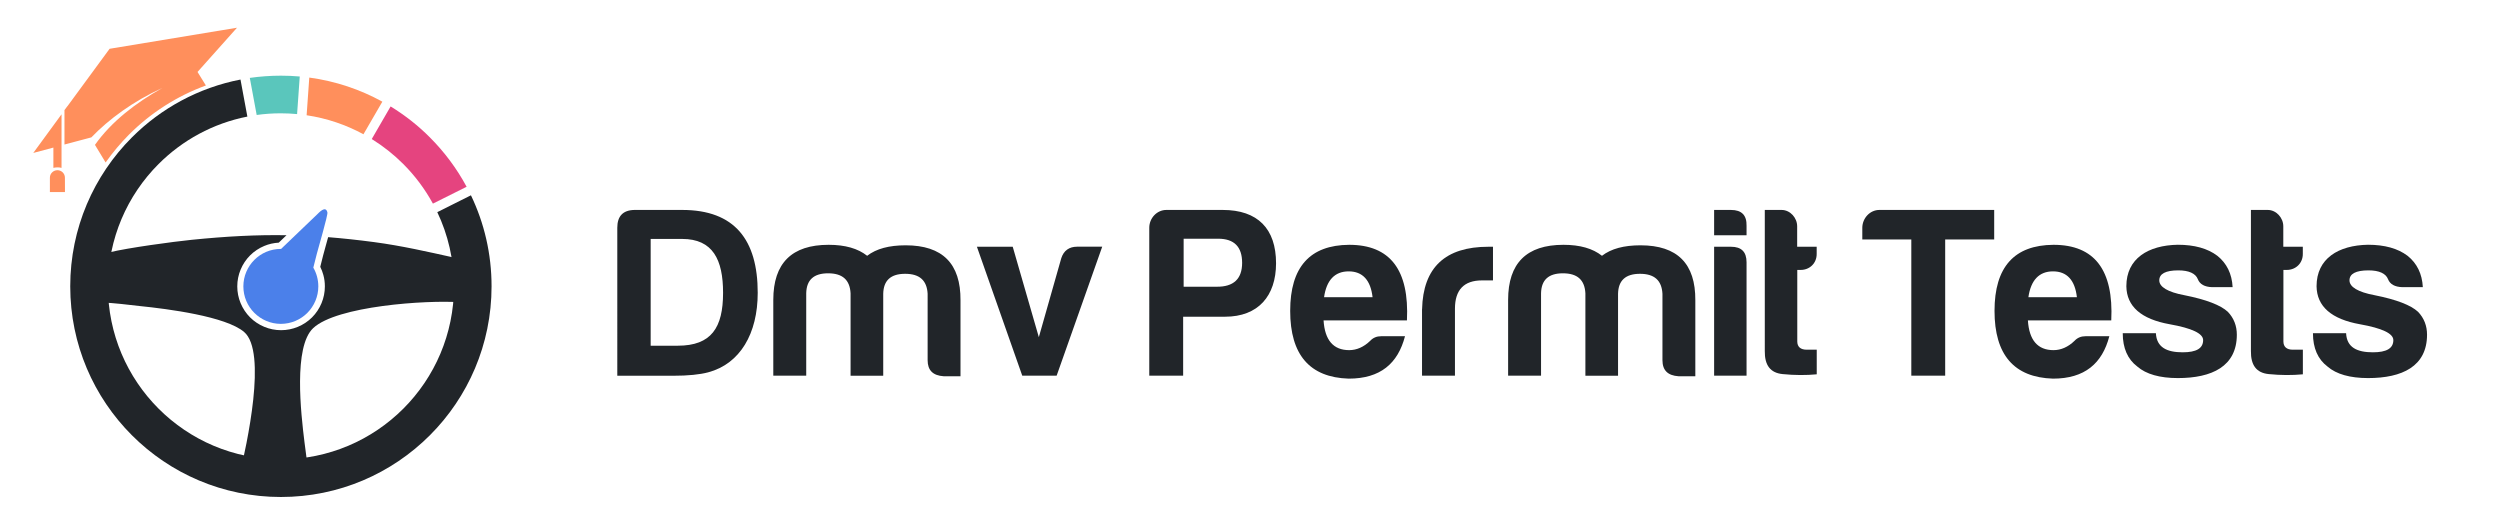
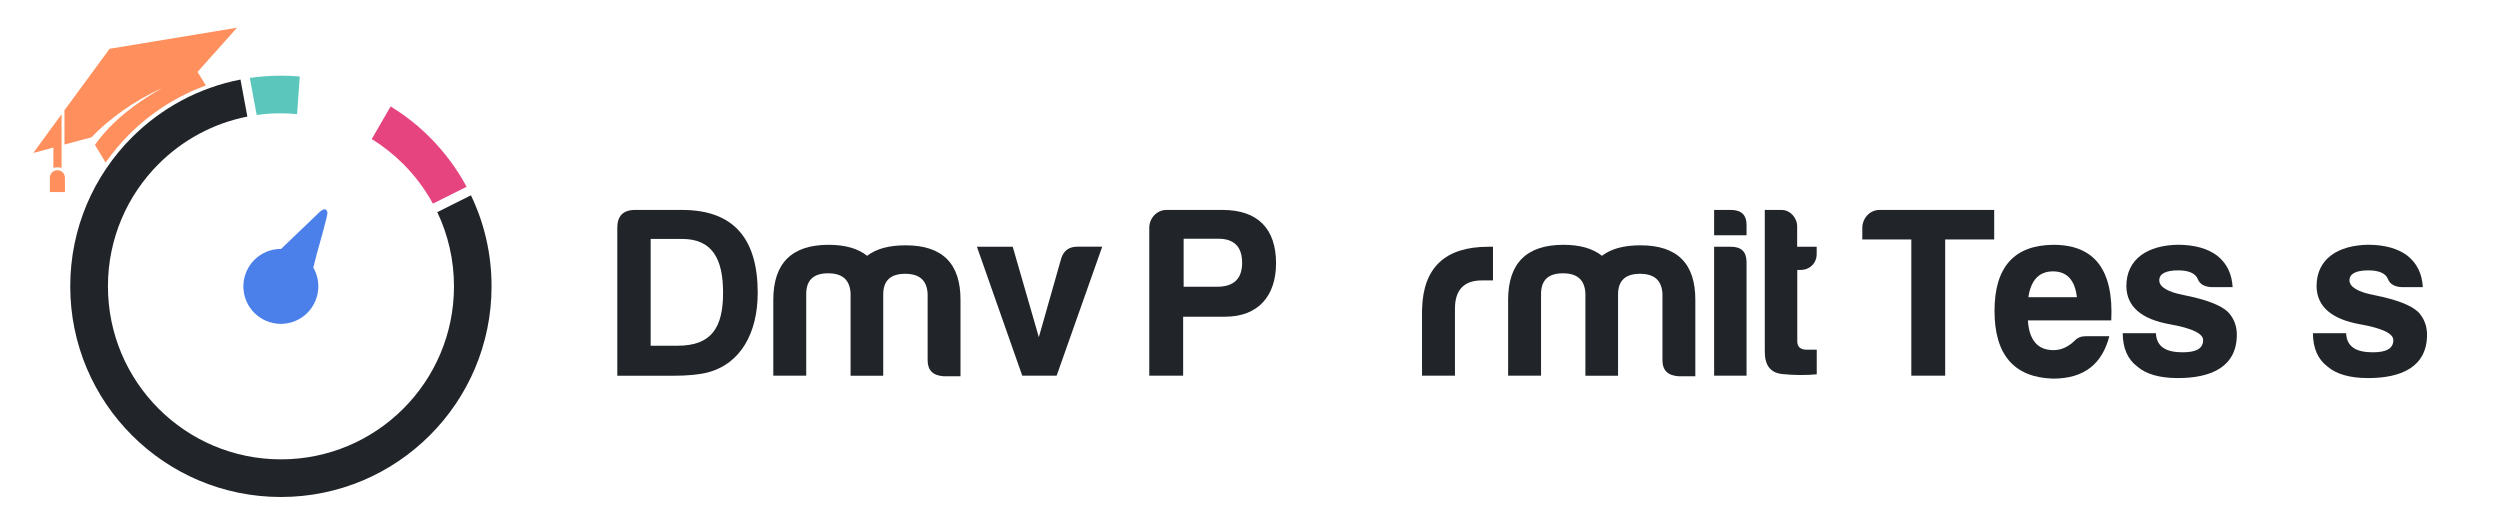
<svg xmlns="http://www.w3.org/2000/svg" version="1.1" id="Layer_1" x="0px" y="0px" viewBox="0 0 450.96 95" style="enable-background:new 0 0 450.96 95;" xml:space="preserve">
  <style type="text/css">
	.st0{fill:#212529;}
	.st1{fill:#E5447F;}
	.st2{fill:#FF8F5C;}
	.st3{fill:#5AC6BC;}
	.st4{fill-rule:evenodd;clip-rule:evenodd;fill:#4B80EA;}
</style>
  <g>
    <g>
-       <path class="st0" d="M18.42,54.59c2.11,0.02,4.76,0.41,6.83,0.62c5.02,0.51,15.51,1.86,18.79,4.68c4.17,3.57,0.5,20.26-0.89,26.05    c2.42,0.58,4.94,0.89,7.53,0.89c1.8,0,3.56-0.15,5.28-0.43c-0.4-1.42-0.87-5.28-1.03-6.59c-0.66-5.3-2.01-17.26,1.56-20.62    c4.25-4,20.39-5.09,26.45-4.67c0-2.78-0.36-5.47-1.02-8.05c-4.69-1.04-9.47-2.14-14.45-2.8c-2.93-0.39-5.66-0.68-8.28-0.89    c-0.17,0.62-0.33,1.21-0.48,1.74c-0.18,0.65-0.33,1.17-0.42,1.54l0,0l-0.33,1.31l-0.19,0.76c0.23,0.47,0.42,0.96,0.56,1.48    c0.18,0.66,0.27,1.34,0.27,2.05c0,1.06-0.21,2.08-0.6,3.02c-0.4,0.97-0.99,1.85-1.71,2.57c-0.72,0.72-1.6,1.31-2.57,1.71    c-0.94,0.39-1.96,0.6-3.02,0.6s-2.08-0.21-3.02-0.6c-0.97-0.4-1.85-0.99-2.57-1.71c-0.72-0.72-1.31-1.6-1.71-2.57    c-0.39-0.94-0.6-1.96-0.6-3.02c0-1.06,0.21-2.08,0.6-3.02c0.4-0.97,0.99-1.85,1.71-2.57c0.72-0.72,1.6-1.31,2.57-1.71    c0.81-0.34,1.69-0.54,2.6-0.59l1.4-1.34c-5.4-0.09-10.78,0.19-17.12,0.83c-3.26,0.33-11.5,1.44-14.82,2.26    c-0.84,2.88-1.29,5.92-1.29,9.06L18.42,54.59L18.42,54.59z M56.84,42.62c-0.66-0.04-1.31-0.08-1.97-0.11l-3.21,3.08l-0.06,0.06    l-0.06,0.06l-0.34,0.34l-0.48,0l-0.05,0v0c-0.77,0-1.49,0.15-2.15,0.42c-0.68,0.28-1.29,0.7-1.81,1.22    c-0.52,0.52-0.94,1.14-1.22,1.82c-0.27,0.66-0.42,1.38-0.42,2.15c0,0.77,0.15,1.49,0.42,2.15c0.28,0.68,0.7,1.29,1.22,1.82    c0.52,0.52,1.14,0.94,1.81,1.22c0.66,0.27,1.38,0.42,2.15,0.42s1.49-0.15,2.15-0.42c0.68-0.28,1.29-0.7,1.81-1.22    c0.52-0.52,0.94-1.14,1.22-1.82c0.27-0.66,0.42-1.38,0.42-2.15c0-0.51-0.07-0.99-0.19-1.45c-0.13-0.48-0.32-0.93-0.56-1.35    L55.41,48l0-0.01l0.3-1.18l0.33-1.31v0c0.04-0.15,0.22-0.79,0.44-1.58L56.84,42.62L56.84,42.62z" />
      <path class="st0" d="M84.95,35.23c2.39,4.97,3.72,10.54,3.72,16.42c0,10.49-4.25,19.99-11.13,26.87    c-6.88,6.88-16.38,11.13-26.87,11.13S30.68,85.4,23.8,78.52c-6.88-6.88-11.13-16.38-11.13-26.87c0-10.49,4.25-19.99,11.13-26.87    c5.24-5.24,12.01-8.96,19.58-10.43l1.24,6.68c-6.19,1.22-11.72,4.26-16.01,8.55c-5.65,5.65-9.14,13.45-9.14,22.07    c0,8.62,3.49,16.42,9.14,22.07c5.65,5.65,13.45,9.14,22.07,9.14s16.42-3.49,22.07-9.14c5.65-5.65,9.14-13.45,9.14-22.07    c0-4.79-1.08-9.33-3.01-13.38L84.95,35.23L84.95,35.23z" />
      <path class="st1" d="M70.46,19.2c2.58,1.58,4.96,3.45,7.08,5.58c2.62,2.62,4.86,5.62,6.63,8.91l-6.08,3.04    c-1.44-2.64-3.25-5.05-5.35-7.15c-1.71-1.71-3.62-3.22-5.68-4.5L70.46,19.2L70.46,19.2z" />
-       <path class="st2" d="M55.79,13.99c4.72,0.64,9.17,2.14,13.18,4.35l-3.41,5.88c-3.13-1.7-6.59-2.89-10.25-3.43L55.79,13.99    L55.79,13.99z" />
      <path class="st3" d="M50.67,13.65c1.15,0,2.28,0.05,3.4,0.15l-0.48,6.78c-0.96-0.09-1.94-0.14-2.93-0.14    c-1.48,0-2.93,0.1-4.36,0.3l-1.24-6.69C46.9,13.79,48.77,13.65,50.67,13.65L50.67,13.65z" />
      <path class="st4" d="M59.06,38.32c0.11,0.45-1.64,6.42-1.91,7.46c-0.21,0.84-0.42,1.65-0.63,2.49l0,0.01    c0.57,0.99,0.9,2.15,0.9,3.38c0,1.86-0.76,3.55-1.98,4.78c-1.22,1.22-2.91,1.98-4.78,1.98s-3.55-0.76-4.78-1.98    c-1.22-1.22-1.98-2.91-1.98-4.78s0.76-3.55,1.98-4.78c1.22-1.22,2.91-1.98,4.78-1.98l0.05,0c0.04-0.04,0.09-0.09,0.14-0.14    l6.37-6.1C57.46,38.45,58.74,36.95,59.06,38.32L59.06,38.32z" />
      <path class="st2" d="M42.75,5L19.77,8.8c-2.54,3.47-5.08,6.92-7.62,10.38l0-0.02l-0.52,0.7l0,6.21l1.92-0.51l0,0l2.93-0.78    c3.13-3.26,7.56-6.53,12.8-8.91c-4.76,2.68-9.15,6.02-12.15,10.26l0.33,0.55l1.59,2.63c1.27-1.8,2.69-3.49,4.24-5.05    c3.88-3.88,8.59-6.92,13.85-8.84l-0.34-0.55l-1.17-1.89L42.75,5L42.75,5z M9.63,26.62l0,3.66c0.22-0.05,0.47-0.09,0.73-0.09    c0.27,0,0.52,0.03,0.74,0.09l0-4.04l0,0l0-5.62c-1.63,2.23-3.8,5.2-5.1,6.97C7.21,27.26,8.42,26.94,9.63,26.62L9.63,26.62z     M10.35,30.7L10.35,30.7c0.75,0,1.36,0.6,1.36,1.35l0.01,2.59L9,34.65L9,32.06C8.99,31.32,9.6,30.71,10.35,30.7L10.35,30.7z" />
    </g>
  </g>
  <g>
    <path class="st0" d="M136.68,52.82c0,7.34-3.17,12.8-8.93,14.34c-1.5,0.4-3.61,0.62-6.33,0.62h-10.07V41.08   c0-2.07,1.01-3.17,3.08-3.21h8.62C132.54,37.87,136.68,43.28,136.68,52.82z M123.04,43.1h-5.67v19.26h4.88   c6.07,0,8.18-3.25,8.18-9.54C130.43,46.84,128.59,43.1,123.04,43.1z" />
    <path class="st0" d="M145.43,52.91v14.86h-5.94V54.1c0-6.64,3.34-9.94,9.98-9.94c2.99,0,5.28,0.66,6.95,1.98   c1.67-1.28,3.96-1.89,6.95-1.89c6.64,0,9.94,3.3,9.89,9.94v13.68h-3.03c-1.94-0.13-2.9-1.06-2.9-2.9V53   c-0.13-2.42-1.45-3.61-4.05-3.61s-3.91,1.19-3.96,3.61v14.78h-5.89V52.91c-0.13-2.42-1.45-3.61-4.05-3.61   C146.79,49.3,145.48,50.49,145.43,52.91z" />
    <path class="st0" d="M198.82,44.51l-8.22,23.26h-6.2l-8.18-23.26h6.46l4.71,16.31l4.05-14.25c0.44-1.36,1.41-2.07,2.86-2.07H198.82   z" />
  </g>
  <g>
    <path class="st0" d="M220.98,57.13h-7.56v10.64h-6.11V41.08c0-1.71,1.36-3.21,3.08-3.21h10.16c6.33,0,9.63,3.39,9.63,9.63   C230.17,53.39,226.96,57.13,220.98,57.13z M219.44,51.72c3.08,0.04,4.62-1.41,4.62-4.31c0-2.9-1.45-4.35-4.31-4.35h-6.24v8.66   H219.44z" />
-     <path class="st0" d="M243.28,68.3c-7.04-0.22-10.55-4.31-10.55-12.22c0-7.92,3.56-11.87,10.64-11.92c7.39,0,10.86,4.53,10.42,13.63   h-15.04c0.22,3.56,1.76,5.37,4.62,5.37c1.36,0,2.64-0.57,3.78-1.67c0.53-0.57,1.19-0.84,1.98-0.84h4.31   C252.16,65.57,249,68.3,243.28,68.3z M238.84,53.61h8.75c-0.35-3.08-1.8-4.66-4.31-4.66S239.28,50.54,238.84,53.61z" />
    <path class="st0" d="M256.52,55.77c0.18-7.52,4.18-11.26,11.96-11.26h0.83v6.07h-1.98c-3.25,0-4.88,1.71-4.88,5.1v12.09h-5.94   V55.77z" />
    <path class="st0" d="M277.98,52.91v14.86h-5.94V54.1c0-6.64,3.34-9.94,9.98-9.94c2.99,0,5.28,0.66,6.95,1.98   c1.67-1.28,3.96-1.89,6.95-1.89c6.64,0,9.94,3.3,9.89,9.94v13.68h-3.03c-1.93-0.13-2.9-1.06-2.9-2.9V53   c-0.13-2.42-1.45-3.61-4.05-3.61s-3.91,1.19-3.96,3.61v14.78h-5.89V52.91c-0.13-2.42-1.45-3.61-4.05-3.61   S278.03,50.49,277.98,52.91z" />
    <path class="st0" d="M312.24,37.87c1.94,0,2.86,0.97,2.81,2.86v1.71h-5.85v-4.57H312.24z M312.24,44.51c1.89,0,2.81,0.92,2.81,2.81   v20.45h-5.85V44.51H312.24z" />
    <path class="st0" d="M324.82,48.69h-0.62v12.89c0,0.97,0.57,1.5,1.71,1.5h1.8v4.44c-1.89,0.18-3.96,0.18-6.16-0.04   c-2.2-0.22-3.25-1.58-3.21-4.18V37.87h3.03c1.54,0,2.81,1.41,2.81,2.95v3.69h3.52v1.28C327.72,47.46,326.45,48.69,324.82,48.69z" />
  </g>
  <g>
    <path class="st0" d="M339.01,37.87h20.71v5.32h-8.84v24.58h-6.11V43.19h-8.84v-2.11C335.94,39.37,337.3,37.87,339.01,37.87z" />
    <path class="st0" d="M370.33,68.3c-7.04-0.22-10.55-4.31-10.55-12.22c0-7.92,3.56-11.87,10.64-11.92c7.39,0,10.86,4.53,10.42,13.63   H365.8c0.22,3.56,1.76,5.37,4.62,5.37c1.36,0,2.64-0.57,3.78-1.67c0.53-0.57,1.19-0.84,1.98-0.84h4.31   C379.21,65.57,376.04,68.3,370.33,68.3z M365.89,53.61h8.75c-0.35-3.08-1.8-4.66-4.31-4.66C367.82,48.95,366.33,50.54,365.89,53.61   z" />
    <path class="st0" d="M393.72,63.55c2.46,0,3.69-0.7,3.69-2.2c0-1.19-2.02-2.15-6.02-2.86c-5.15-0.92-7.78-3.21-7.83-6.86   c0-5.01,3.96-7.39,9.28-7.48c2.99,0,5.37,0.66,7.12,1.98c1.71,1.36,2.64,3.25,2.77,5.67h-3.69c-1.36-0.04-2.24-0.53-2.59-1.45   c-0.4-1.01-1.58-1.58-3.52-1.58c-2.29,0-3.43,0.62-3.43,1.8s1.5,2.11,4.53,2.68c3.96,0.79,6.55,1.8,7.83,2.99   c1.1,1.14,1.63,2.55,1.63,4.13c0,5.72-4.49,7.83-10.64,7.83c-3.25,0-5.72-0.7-7.3-2.07c-1.76-1.32-2.64-3.34-2.64-6.02h5.98   C389.02,62.67,390.87,63.55,393.72,63.55z" />
-     <path class="st0" d="M412.51,48.69h-0.62v12.89c0,0.97,0.57,1.5,1.71,1.5h1.8v4.44c-1.89,0.18-3.96,0.18-6.16-0.04   c-2.2-0.22-3.25-1.58-3.21-4.18V37.87h3.03c1.54,0,2.81,1.41,2.81,2.95v3.69h3.52v1.28C415.41,47.46,414.13,48.69,412.51,48.69z" />
    <path class="st0" d="M428.03,63.55c2.46,0,3.69-0.7,3.69-2.2c0-1.19-2.02-2.15-6.02-2.86c-5.15-0.92-7.78-3.21-7.83-6.86   c0-5.01,3.96-7.39,9.28-7.48c2.99,0,5.37,0.66,7.12,1.98c1.71,1.36,2.64,3.25,2.77,5.67h-3.69c-1.36-0.04-2.24-0.53-2.59-1.45   c-0.4-1.01-1.58-1.58-3.52-1.58c-2.29,0-3.43,0.62-3.43,1.8s1.5,2.11,4.53,2.68c3.96,0.79,6.55,1.8,7.83,2.99   c1.1,1.14,1.63,2.55,1.63,4.13c0,5.72-4.49,7.83-10.64,7.83c-3.25,0-5.72-0.7-7.3-2.07c-1.76-1.32-2.64-3.34-2.64-6.02h5.98   C423.32,62.67,425.17,63.55,428.03,63.55z" />
  </g>
</svg>